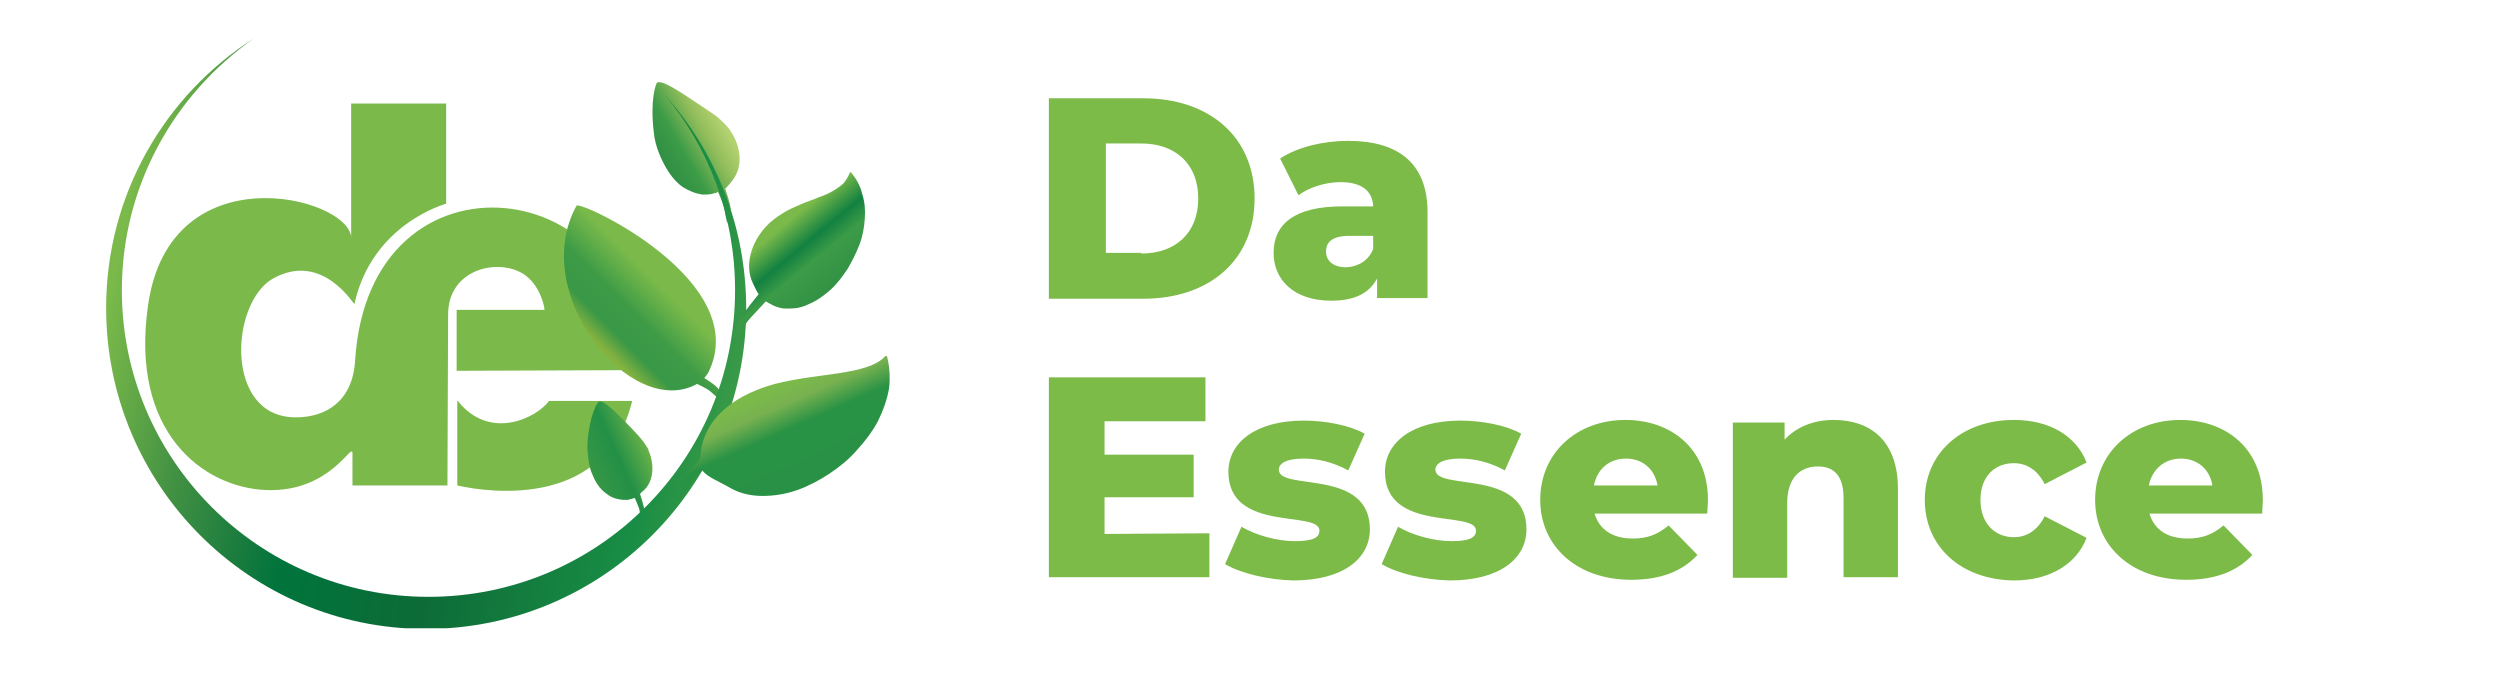
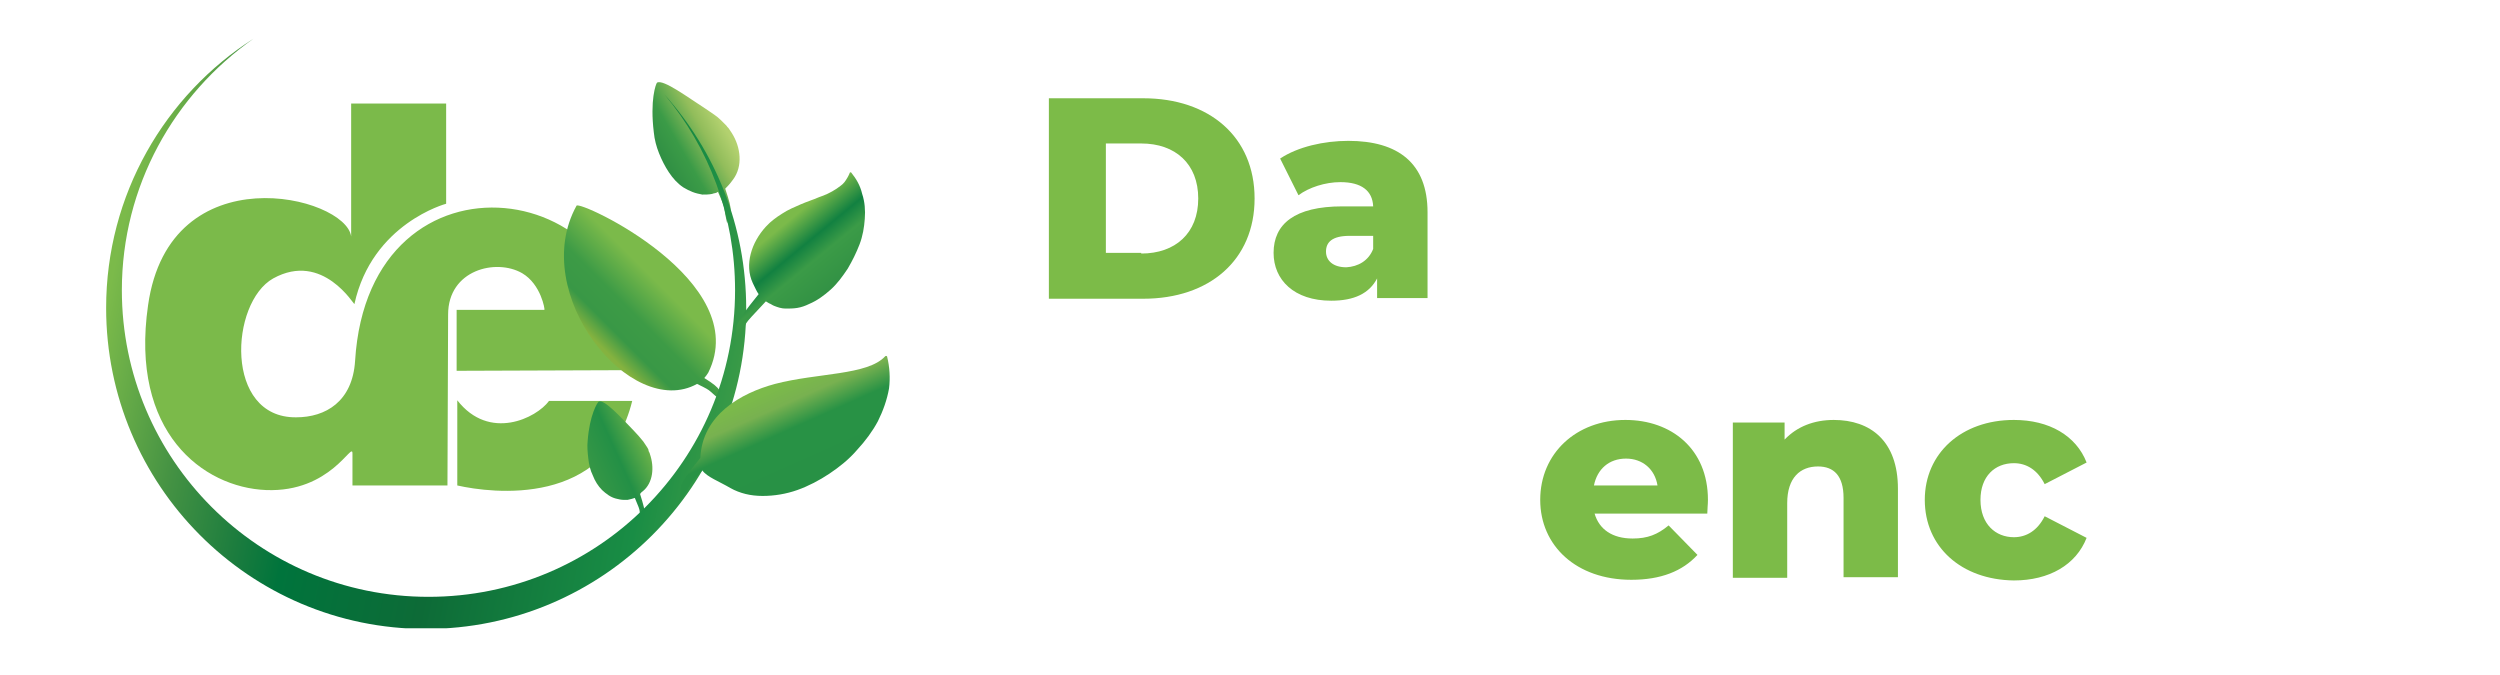
<svg xmlns="http://www.w3.org/2000/svg" xmlns:xlink="http://www.w3.org/1999/xlink" version="1.1" id="Layer_1" x="0px" y="0px" viewBox="0 0 381.6 103" style="enable-background:new 0 0 381.6 103;" xml:space="preserve">
  <style type="text/css">
	.st0{fill-rule:evenodd;clip-rule:evenodd;fill:#7BBA4A;}
	
		.st1{clip-path:url(#SVGID_00000137814123118504501430000000454450591766757275_);fill:url(#SVGID_00000063629010426011996610000000185189992112775354_);}
	
		.st2{clip-path:url(#SVGID_00000027581297362327721950000006144459883622499985_);fill:url(#SVGID_00000069399248832999527380000016154523911567089597_);}
	
		.st3{clip-path:url(#SVGID_00000034054380802037999870000005789163362956301707_);fill:url(#SVGID_00000182504390610968128590000013399199355149436819_);}
	
		.st4{clip-path:url(#SVGID_00000165919806882948995160000017248390733334085550_);fill:url(#SVGID_00000058552045170726396670000016640430907651458435_);}
	
		.st5{clip-path:url(#SVGID_00000116921201440245468040000014342764498578979969_);fill:url(#SVGID_00000113349393515396058640000010206547062728221582_);}
	
		.st6{clip-path:url(#SVGID_00000167377502580675836580000012091199587920648351_);fill:url(#SVGID_00000047056798870539943920000013373926296496500893_);}
	.st7{fill:#7CBB48;}
</style>
  <g>
    <g>
      <path class="st0" d="M83.8,61.2c-1.9,2.6-9.1,6.2-14-0.1l0,13c5.3,1.2,22.7,3.4,26.7-12.9L83.8,61.2z M54.2,55.1    c-0.4,6.2-4.5,8.6-9,8.6c-11,0.1-10.1-17.5-3.5-21.2c7.6-4.2,12.4,4.2,12.4,3.9c2.7-12.3,14-15.3,14-15.3V15.8H53.6l0,20.3    c-0.8-6.2-27.7-12.8-31,10.5C19.8,66,31,74.4,40.6,74.8c9.9,0.4,13.2-7.5,13.2-5.6v4.9h14.5L68.4,48c0-6.8,7.3-8.6,11.3-6.3    c2.9,1.7,3.5,5.6,3.4,5.6l-13.4,0v9.3l26.6-0.1C98.9,26.8,56.3,20.7,54.2,55.1z" />
      <g>
        <g>
          <defs>
            <path id="SVGID_1_" d="M96.8,65.8c0.5,0.5,0.9,1,1.4,1.6c0.2,0.3,0.4,0.6,0.6,0.9c0.1,0.2,0.2,0.3,0.2,0.5       c0,0.1,0.1,0.2,0.1,0.2c0,0.1,0.1,0.2,0.1,0.3c0.7,2,0.5,4.4-1.1,5.7c-0.2,0.1-0.3,0.3-0.4,0.4c1.1,3.5,0.7,2.9,0.3,4.7       c-0.7-2.9,0.1-1.3-1.1-4.1c-0.3,0.1-0.6,0.2-1.1,0.3c-0.2,0-0.4,0-0.6,0c-0.4,0-0.8-0.1-1.2-0.2c-0.4-0.1-0.8-0.3-1.1-0.5       s-0.7-0.5-1-0.8c-0.6-0.6-1.1-1.4-1.4-2.2c-0.4-0.8-0.6-1.7-0.7-2.6c-0.1-0.9-0.2-1.8-0.1-2.7c0.3-4,1.5-5.9,1.7-6       C92.2,60.9,94.7,63.6,96.8,65.8" />
          </defs>
          <clipPath id="SVGID_00000005945372782371365260000007562283519316054178_">
            <use xlink:href="#SVGID_1_" style="overflow:visible;" />
          </clipPath>
          <linearGradient id="SVGID_00000129163635109228845040000015104141140374996373_" gradientUnits="userSpaceOnUse" x1="89.141" y1="30.867" x2="100.06" y2="35.789" gradientTransform="matrix(1 0 0 -1 0 103.89)">
            <stop offset="0" style="stop-color:#3B9946" />
            <stop offset="0.51" style="stop-color:#239046" />
            <stop offset="1" style="stop-color:#7BBA4A" />
          </linearGradient>
          <rect x="89.6" y="60.9" style="clip-path:url(#SVGID_00000005945372782371365260000007562283519316054178_);fill:url(#SVGID_00000129163635109228845040000015104141140374996373_);" width="10.3" height="19.3" />
        </g>
      </g>
      <g>
        <g>
          <defs>
            <path id="SVGID_00000114788273903432987480000007959571529858285196_" d="M108.1,56.9c-0.2,0.3-0.4,0.6-0.6,0.8       c2.9,1.8,2.2,1.9,3.4,4c-3.4-2.4-1.6-1.7-4.5-3.1c-10.1,5.6-25.8-13.8-18.4-27.2C88.4,30.5,115.1,42.9,108.1,56.9" />
          </defs>
          <clipPath id="SVGID_00000117664985530307268560000013648496828524650628_">
            <use xlink:href="#SVGID_00000114788273903432987480000007959571529858285196_" style="overflow:visible;" />
          </clipPath>
          <linearGradient id="SVGID_00000014596692717598623200000010587468911908100233_" gradientUnits="userSpaceOnUse" x1="103.609" y1="62.334" x2="90.109" y2="48.858" gradientTransform="matrix(1 0 0 -1 0 103.89)">
            <stop offset="0" style="stop-color:#7BBA4A" />
            <stop offset="0.18" style="stop-color:#7BBA4A" />
            <stop offset="0.49" style="stop-color:#3D9B46" />
            <stop offset="0.7" style="stop-color:#399846" />
            <stop offset="0.86" style="stop-color:#85B23F" />
            <stop offset="1" style="stop-color:#7BBA4A" />
          </linearGradient>
          <rect x="80.5" y="30.5" style="clip-path:url(#SVGID_00000117664985530307268560000013648496828524650628_);fill:url(#SVGID_00000014596692717598623200000010587468911908100233_);" width="34.6" height="33.6" />
        </g>
      </g>
      <g>
        <g>
          <defs>
            <path id="SVGID_00000051363948676755749720000007017878401673780916_" d="M108,16.8c0.7,0.5,1.4,0.9,2,1.5       c0.3,0.3,0.6,0.6,0.9,0.9c0.1,0.2,0.3,0.3,0.4,0.5c0.1,0.1,0.1,0.2,0.2,0.3c0.1,0.1,0.1,0.2,0.2,0.3c1.4,2.2,1.7,5.1,0.2,7.1       c-0.5,0.7-0.9,1.1-1.2,1.4c1.3,3.9,0.8,3.2,0.3,5.3c-0.8-3.5,0-1.6-1.4-4.8c-0.1,0-0.2,0.1-0.2,0.1c-0.2,0.1-0.5,0.1-0.7,0.2       c-0.5,0.1-1,0.1-1.5,0.1c-0.5-0.1-1-0.2-1.5-0.4c-0.5-0.2-0.9-0.4-1.4-0.7c-0.9-0.6-1.6-1.4-2.2-2.3c-0.6-0.9-1.1-1.9-1.5-2.9       c-0.4-1-0.7-2.1-0.8-3.2c-0.6-4.9,0.3-7.4,0.5-7.6C101.3,12.1,104.9,14.8,108,16.8" />
          </defs>
          <clipPath id="SVGID_00000040573398387426081710000018401280305016312756_">
            <use xlink:href="#SVGID_00000051363948676755749720000007017878401673780916_" style="overflow:visible;" />
          </clipPath>
          <linearGradient id="SVGID_00000000207618425595146310000011486251016807247748_" gradientUnits="userSpaceOnUse" x1="101.315" y1="77.802" x2="111.135" y2="83.513" gradientTransform="matrix(1 0 0 -1 0 103.89)">
            <stop offset="0" style="stop-color:#2E8D43" />
            <stop offset="0.35" style="stop-color:#3B9B47" />
            <stop offset="0.73" style="stop-color:#92BD5B" />
            <stop offset="1" style="stop-color:#B3D16F" />
          </linearGradient>
          <rect x="99.2" y="12.1" style="clip-path:url(#SVGID_00000040573398387426081710000018401280305016312756_);fill:url(#SVGID_00000000207618425595146310000011486251016807247748_);" width="14.2" height="22.2" />
        </g>
      </g>
      <g>
        <g>
          <defs>
            <path id="SVGID_00000115494669831841750570000008097398992136813239_" d="M101.4,14.4c7.8,8.7,12.5,20.1,12.5,32.7       c0,27-21.9,48.9-48.9,48.9S16.2,74,16.2,47c0-17.3,9-32.5,22.5-41.1c-12.1,8.5-20.1,22.5-20.1,38.4c0,25.8,20.9,46.8,46.8,46.8       s46.8-20.9,46.8-46.8C112.2,32.9,108.2,22.5,101.4,14.4" />
          </defs>
          <clipPath id="SVGID_00000045620723727943455930000013136596507267325338_">
            <use xlink:href="#SVGID_00000115494669831841750570000008097398992136813239_" style="overflow:visible;" />
          </clipPath>
          <linearGradient id="SVGID_00000072975609168700259240000014569591208259386296_" gradientUnits="userSpaceOnUse" x1="17.371" y1="62.785" x2="112.776" y2="43.216" gradientTransform="matrix(1 0 0 -1 0 103.89)">
            <stop offset="0" style="stop-color:#7BBA4A" />
            <stop offset="0.153" style="stop-color:#449243" />
            <stop offset="0.277" style="stop-color:#1B7C3E" />
            <stop offset="0.35" style="stop-color:#00743C" />
            <stop offset="0.58" style="stop-color:#0D6B37" />
            <stop offset="0.88" style="stop-color:#198D45" />
            <stop offset="1" style="stop-color:#3B9B47" />
          </linearGradient>
          <rect x="16.2" y="5.9" style="clip-path:url(#SVGID_00000045620723727943455930000013136596507267325338_);fill:url(#SVGID_00000072975609168700259240000014569591208259386296_);" width="97.7" height="90" />
        </g>
      </g>
      <g>
        <g>
          <defs>
            <path id="SVGID_00000106148508000843852120000004118121393935896459_" d="M135.4,54.4c-0.1-0.1-0.2-0.1-0.3,0l0,0l0,0       c-2.7,2.9-10.3,2.5-16.8,4.2c-5.2,1.4-11.1,4.7-11.4,11.3c-3.8,4.7-2.8,4-3.2,6.8c2.4-3.6,0.8-2,3.5-4.9c0.7,1,2.6,1.7,4.3,2.7       c0.7,0.4,1.5,0.7,2.3,0.9c0.8,0.2,1.7,0.3,2.6,0.3c1.8,0,3.6-0.3,5.3-0.9c1.7-0.6,3.4-1.5,4.9-2.5c1.5-1,3-2.2,4.2-3.6       c1.3-1.4,2.4-2.9,3.2-4.4c0.8-1.6,1.4-3.3,1.7-5C135.9,57.7,135.8,56,135.4,54.4C135.4,54.4,135.4,54.4,135.4,54.4" />
          </defs>
          <clipPath id="SVGID_00000052083701562614544020000006207754230005179810_">
            <use xlink:href="#SVGID_00000106148508000843852120000004118121393935896459_" style="overflow:visible;" />
          </clipPath>
          <linearGradient id="SVGID_00000119797155227743621570000017689739173880022945_" gradientUnits="userSpaceOnUse" x1="123.713" y1="28.799" x2="116.927" y2="44.019" gradientTransform="matrix(1 0 0 -1 0 103.89)">
            <stop offset="0" style="stop-color:#289145" />
            <stop offset="0.6" style="stop-color:#289245" />
            <stop offset="0.83" style="stop-color:#78B150" />
            <stop offset="1" style="stop-color:#7BBA4A" />
          </linearGradient>
          <rect x="103" y="54.3" style="clip-path:url(#SVGID_00000052083701562614544020000006207754230005179810_);fill:url(#SVGID_00000119797155227743621570000017689739173880022945_);" width="32.9" height="22.4" />
        </g>
      </g>
      <g>
        <g>
          <defs>
            <path id="SVGID_00000007400380434109258820000013899795875106071487_" d="M129.9,26.3c-0.1,0-0.2,0-0.2,0.1l0,0l0,0       c-0.2,0.5-0.5,1-0.8,1.4c-0.3,0.4-0.8,0.7-1.2,1c-0.9,0.6-1.8,1-2.7,1.3c-0.9,0.4-1.9,0.7-2.8,1.1c-0.9,0.4-1.9,0.8-2.8,1.4       c-0.5,0.3-0.9,0.6-1.3,0.9c-0.2,0.2-0.4,0.3-0.6,0.5c-0.1,0.1-0.2,0.2-0.3,0.3c-0.1,0.1-0.2,0.2-0.3,0.3       c-2.2,2.4-3.3,5.8-2,8.6c0.4,0.8,0.6,1.3,0.9,1.7c-4.2,5.2-3.1,4.3-3.6,7.3c2.7-4.1,0.3-1.5,4.7-6.2c0.2,0.1,0.3,0.2,0.5,0.3       c0.3,0.1,0.5,0.3,0.8,0.4c0.5,0.2,1.1,0.4,1.7,0.4s1.2,0,1.8-0.1c0.6-0.1,1.2-0.3,1.8-0.6c1.2-0.5,2.3-1.3,3.3-2.2       c1-0.9,1.8-2,2.6-3.2c0.7-1.2,1.3-2.4,1.8-3.7s0.7-2.6,0.8-3.9c0.1-1.3,0-2.6-0.4-3.8C131.3,28.3,130.7,27.3,129.9,26.3       C130,26.3,130,26.3,129.9,26.3" />
          </defs>
          <clipPath id="SVGID_00000025433965724600287720000004350310642315807677_">
            <use xlink:href="#SVGID_00000007400380434109258820000013899795875106071487_" style="overflow:visible;" />
          </clipPath>
          <linearGradient id="SVGID_00000181054862903858182400000014849890702731570848_" gradientUnits="userSpaceOnUse" x1="127.794" y1="57.447" x2="118.548" y2="68.677" gradientTransform="matrix(1 0 0 -1 0 103.89)">
            <stop offset="0" style="stop-color:#2E8D43" />
            <stop offset="0.51" style="stop-color:#3B9B47" />
            <stop offset="0.7" style="stop-color:#128141" />
            <stop offset="1" style="stop-color:#7BBA4A" />
          </linearGradient>
          <rect x="111.5" y="26.2" style="clip-path:url(#SVGID_00000025433965724600287720000004350310642315807677_);fill:url(#SVGID_00000181054862903858182400000014849890702731570848_);" width="20.6" height="25.8" />
        </g>
      </g>
    </g>
    <g>
      <path class="st7" d="M160.1,15h14.4c10.1,0,17,5.9,17,15.3s-6.9,15.3-17,15.3h-14.4V15z M174.2,38.7c5.2,0,8.7-3.1,8.7-8.4    s-3.5-8.4-8.7-8.4h-5.4v16.7H174.2z" />
      <path class="st7" d="M217.9,32.4v13.1h-7.7v-3c-1.2,2.3-3.5,3.4-7,3.4c-5.7,0-8.8-3.2-8.8-7.3c0-4.4,3.2-7.1,10.5-7.1h4.7    c-0.1-2.4-1.8-3.7-5-3.7c-2.3,0-4.8,0.8-6.4,2l-2.8-5.6c2.7-1.8,6.7-2.7,10.4-2.7C213.4,21.5,217.9,24.9,217.9,32.4z M209.6,38v-2    H206c-2.7,0-3.6,1-3.6,2.4c0,1.4,1.1,2.4,3.1,2.4C207.3,40.7,208.9,39.8,209.6,38z" />
    </g>
    <g>
-       <path class="st7" d="M184.6,81.4v6.7h-24.5V57.6H184v6.7h-15.4v5.1h13.6v6.5h-13.6v5.6L184.6,81.4L184.6,81.4z" />
-       <path class="st7" d="M187,86.1l2.5-5.7c2.2,1.3,5.4,2.2,8.2,2.2c2.8,0,3.7-0.6,3.7-1.6c0-3.2-13.9,0.4-13.9-9    c0-4.4,4.1-7.8,11.5-7.8c3.3,0,7,0.7,9.3,2l-2.5,5.6c-2.4-1.3-4.7-1.8-6.8-1.8c-2.8,0-3.8,0.8-3.8,1.7c0,3.3,13.9-0.3,13.9,9.1    c0,4.4-4,7.8-11.7,7.8C193.5,88.5,189.3,87.5,187,86.1z" />
-       <path class="st7" d="M210.9,86.1l2.5-5.7c2.2,1.3,5.4,2.2,8.2,2.2c2.8,0,3.7-0.6,3.7-1.6c0-3.2-13.9,0.4-13.9-9    c0-4.4,4.1-7.8,11.5-7.8c3.3,0,7,0.7,9.3,2l-2.5,5.6c-2.4-1.3-4.7-1.8-6.8-1.8c-2.8,0-3.8,0.8-3.8,1.7c0,3.3,13.9-0.3,13.9,9.1    c0,4.4-4,7.8-11.7,7.8C217.3,88.5,213.2,87.5,210.9,86.1z" />
      <path class="st7" d="M260.6,78.4h-17.2c0.7,2.4,2.7,3.8,5.8,3.8c2.3,0,3.8-0.6,5.5-2l4.4,4.5c-2.3,2.5-5.6,3.8-10.1,3.8    c-8.4,0-13.9-5.2-13.9-12.2c0-7.1,5.5-12.2,13-12.2c7,0,12.6,4.4,12.6,12.2C260.7,77,260.6,77.8,260.6,78.4z M243.3,74.1h9.7    c-0.4-2.5-2.3-4.1-4.8-4.1C245.6,70,243.8,71.6,243.3,74.1z" />
      <path class="st7" d="M289.7,74.6v13.5h-8.3V76c0-3.4-1.5-4.8-3.9-4.8c-2.7,0-4.7,1.7-4.7,5.6v11.4h-8.3V64.5h7.9v2.6    c1.9-2,4.5-3,7.5-3C285.5,64.1,289.7,67.3,289.7,74.6z" />
      <path class="st7" d="M293.8,76.3c0-7.1,5.6-12.2,13.6-12.2c5.4,0,9.5,2.4,11.1,6.5l-6.4,3.3c-1.1-2.2-2.8-3.2-4.7-3.2    c-2.9,0-5.1,2-5.1,5.6c0,3.7,2.3,5.7,5.1,5.7c1.9,0,3.6-1,4.7-3.2l6.4,3.3c-1.6,4.1-5.7,6.5-11.1,6.5    C299.4,88.5,293.8,83.5,293.8,76.3z" />
-       <path class="st7" d="M345.3,78.4h-17.2c0.7,2.4,2.7,3.8,5.8,3.8c2.3,0,3.8-0.6,5.5-2l4.4,4.5c-2.3,2.5-5.6,3.8-10.1,3.8    c-8.4,0-13.9-5.2-13.9-12.2c0-7.1,5.5-12.2,13-12.2c7,0,12.6,4.4,12.6,12.2C345.4,77,345.3,77.8,345.3,78.4z M328,74.1h9.7    c-0.4-2.5-2.3-4.1-4.8-4.1S328.5,71.6,328,74.1z" />
    </g>
  </g>
</svg>